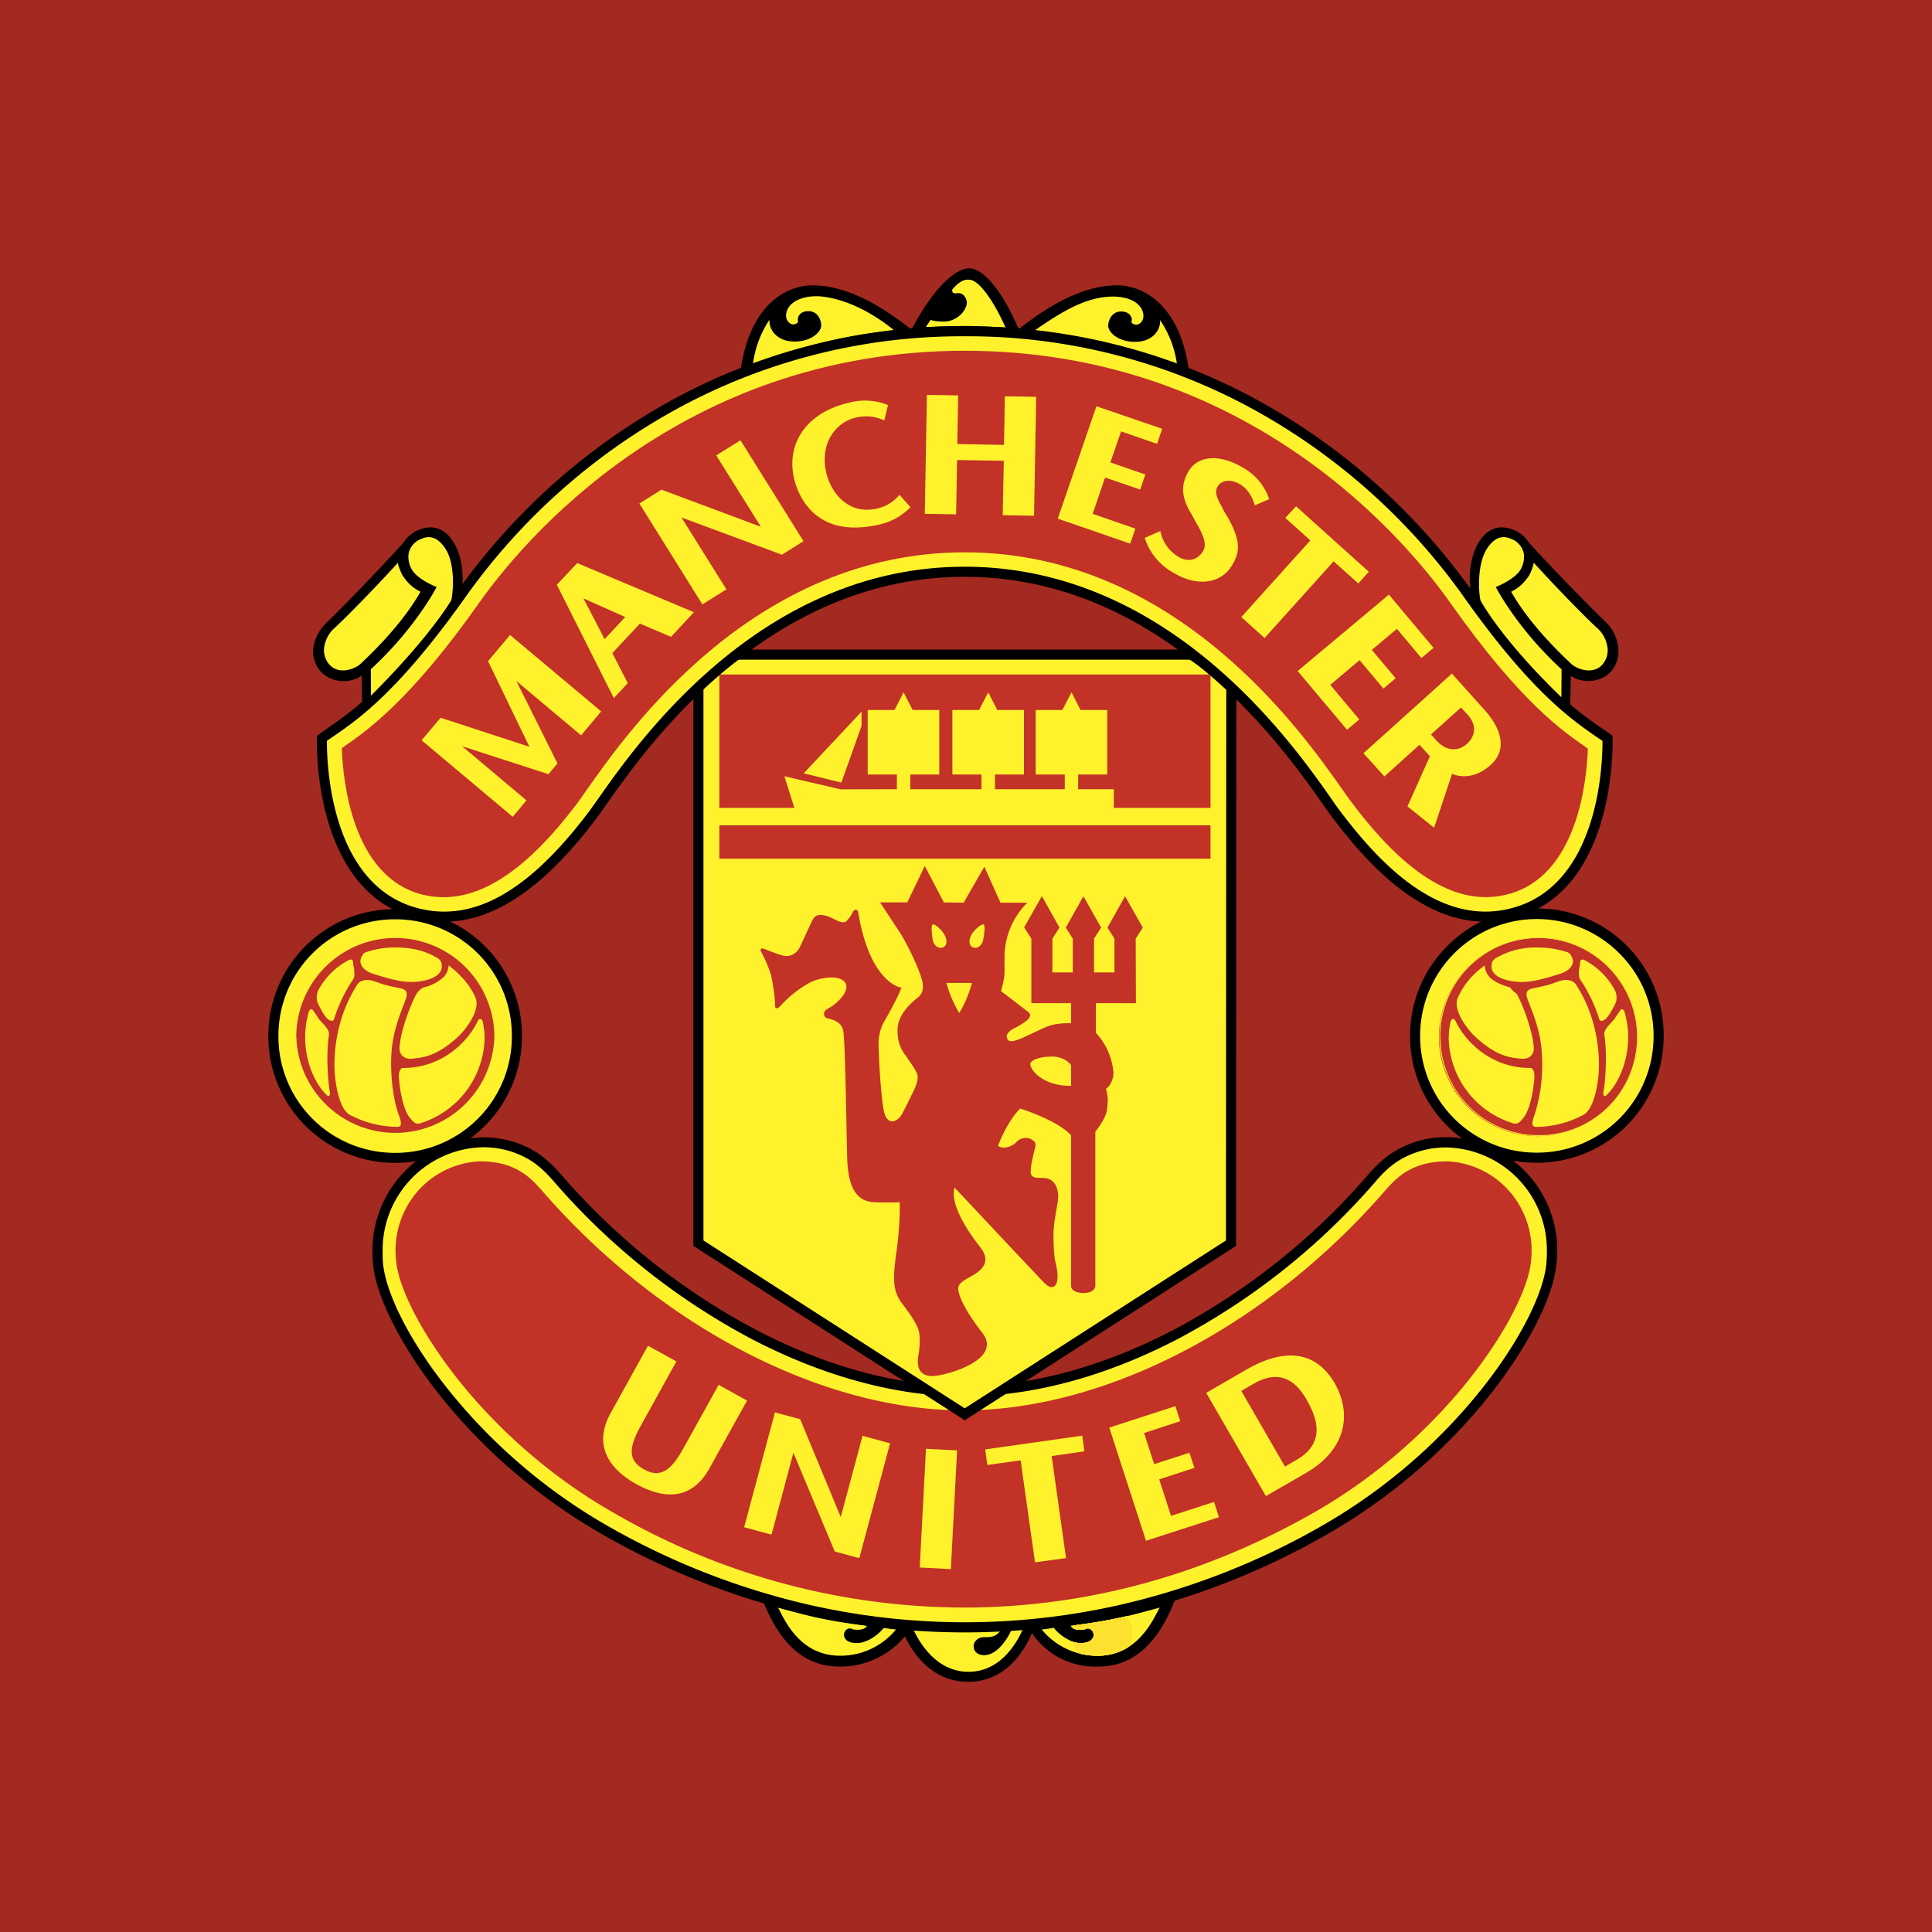
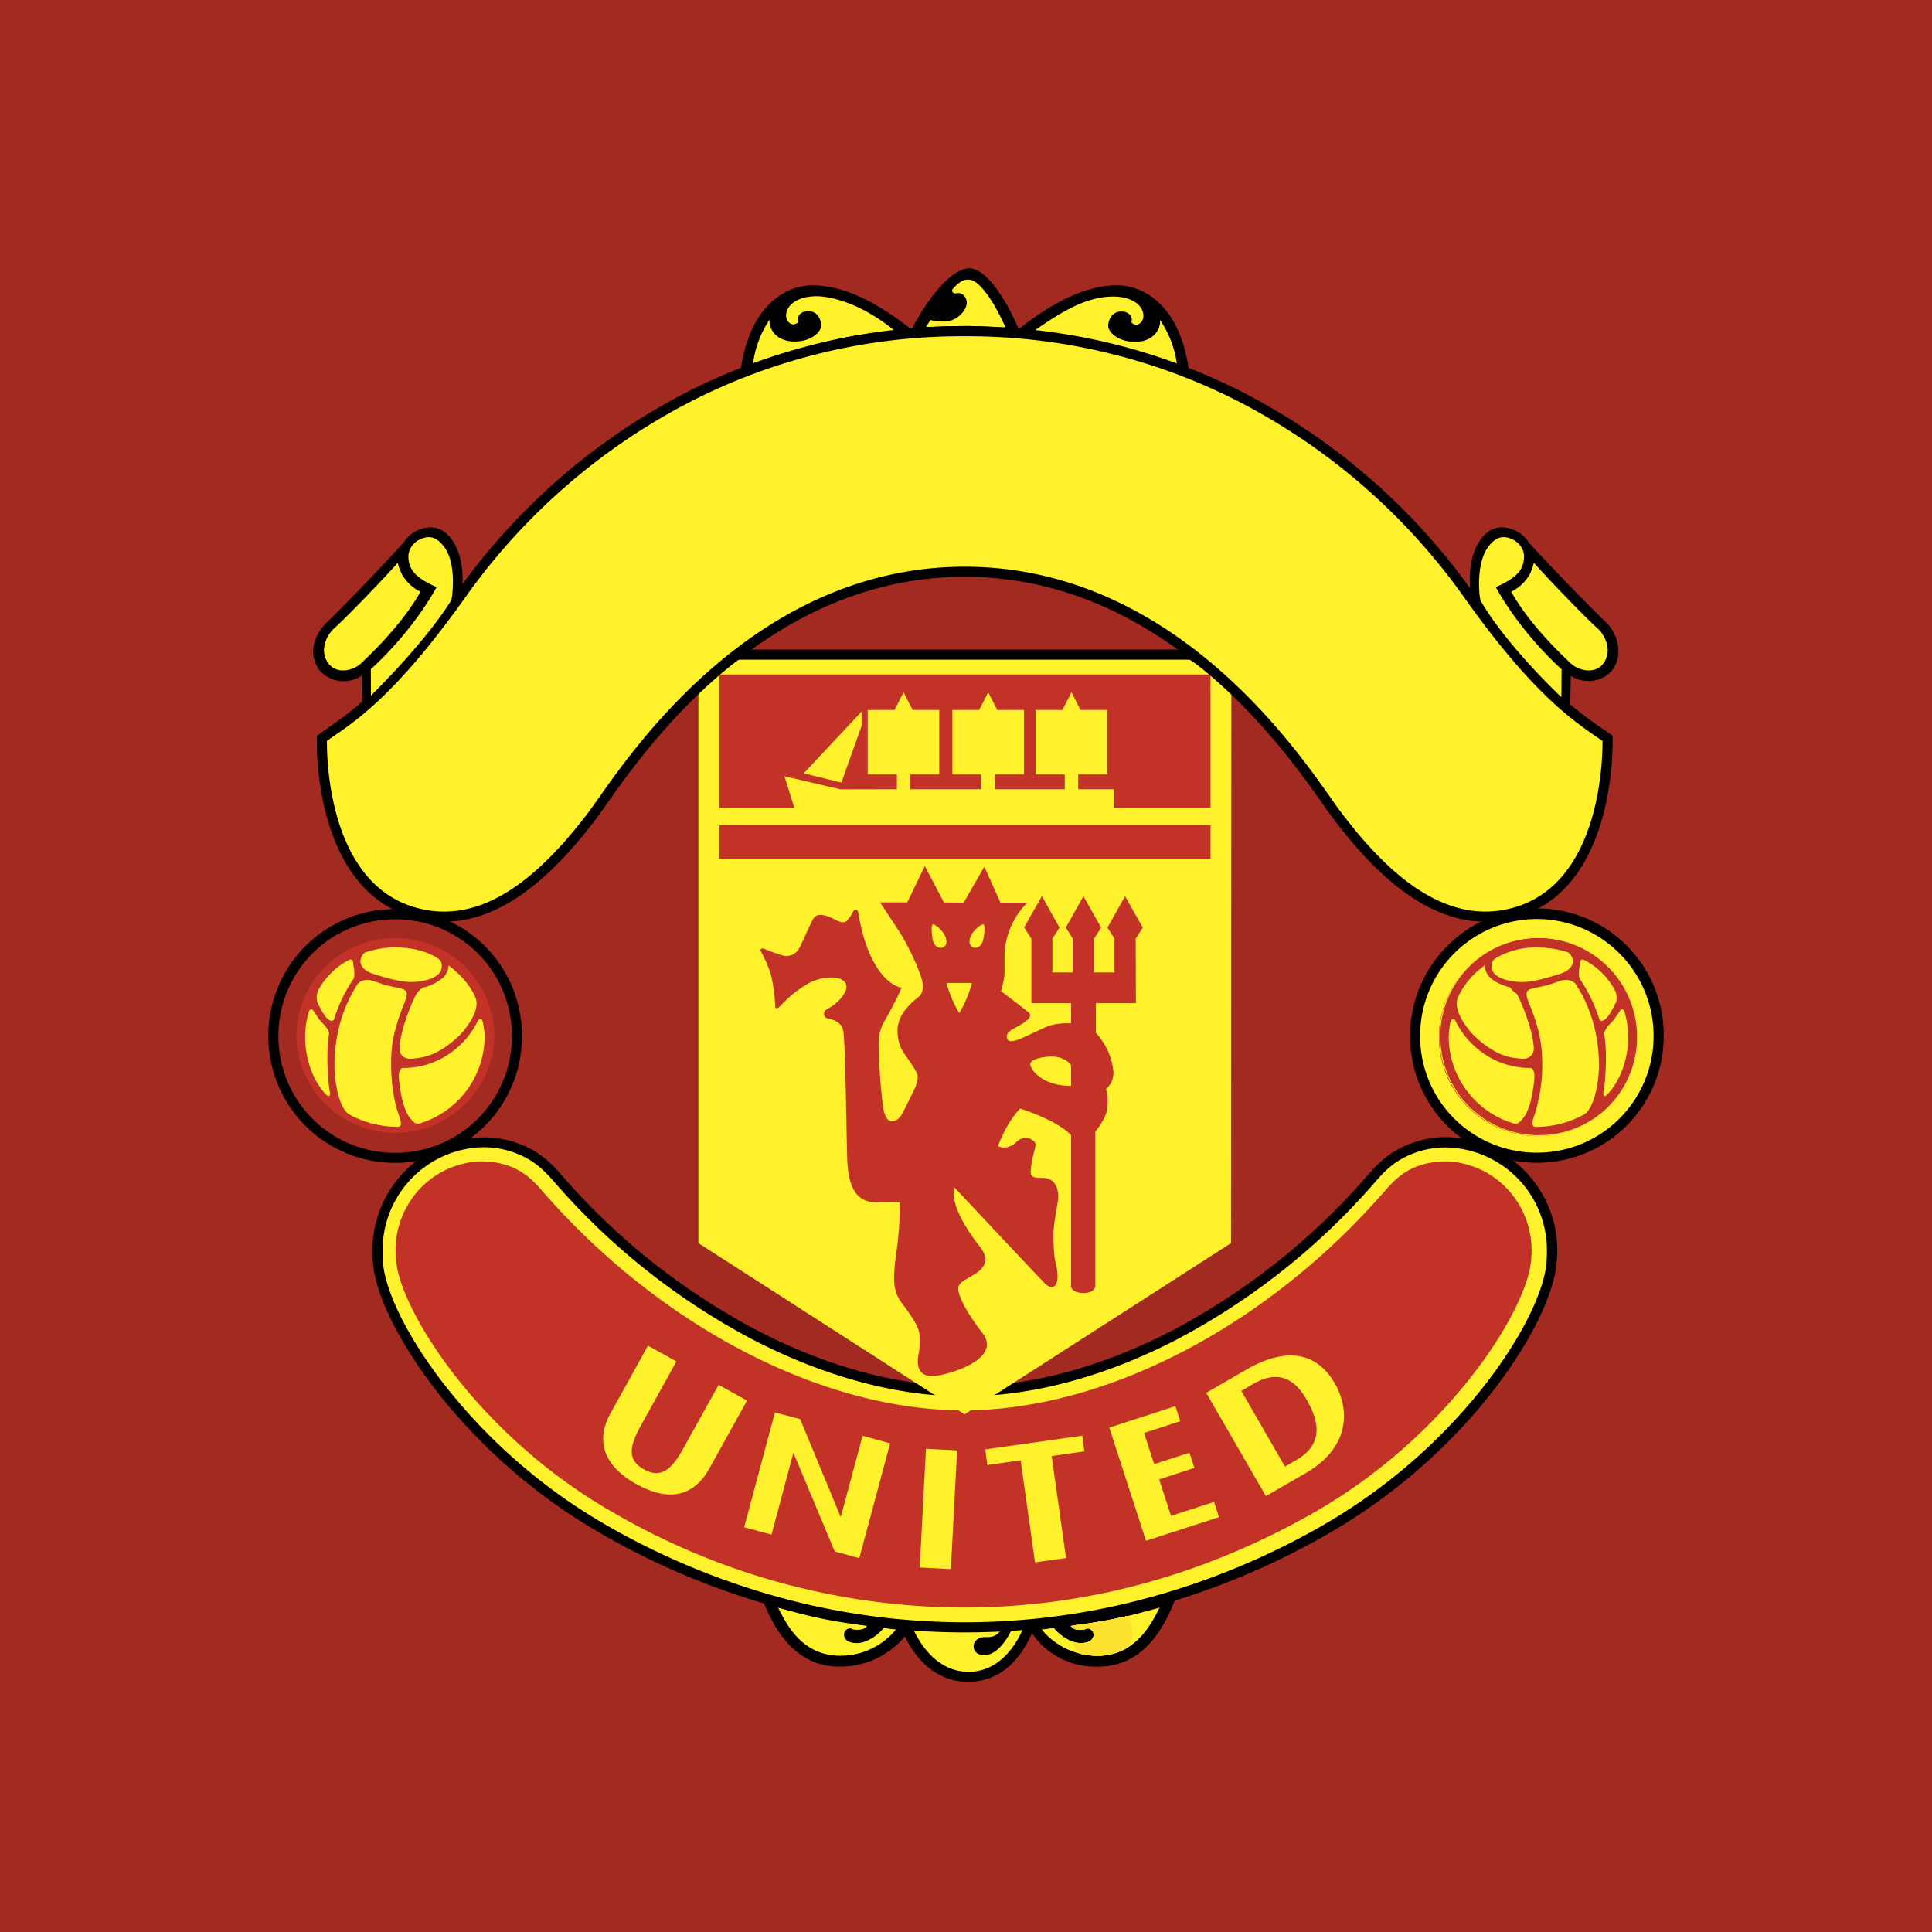
<svg xmlns="http://www.w3.org/2000/svg" viewBox="0 0 18 18">
  <rect x="0" y="0" width="18" height="18" fill="#333333" stroke="none" />
  <g clip-path="url(#a)">
    <path fill="#A32A21" d="M0 0h18v18H0V0Z" />
    <path fill-rule="evenodd" d="M9.644 15.136c-.051.155-.22.533-.625.533-.46 0-.621-.499-.629-.52l-.013-.047s.397.033.615.033c.219 0 .592-.021.654-.033l-.002.034Z" clip-rule="evenodd" />
    <path fill-rule="evenodd" d="m10.853 14.89.095.012c-.112.295-.315.625-.713.625a.712.712 0 0 1-.659-.374l-.066-.04s.667-.023 1.343-.223Zm-3.654 0-.095.012c.113.295.315.625.714.625a.78.78 0 0 0 .679-.374l.045-.04s-.666-.023-1.343-.223Z" clip-rule="evenodd" />
    <path fill="#FFF22D" fill-rule="evenodd" d="M9.342 15.166c-.062.091-.104.087-.179.087-.038 0-.094.031-.092.088 0 .044.037.08.098.08.136 0 .24-.19.27-.27l.103-.005s-.144.43-.518.43-.527-.426-.527-.426.315.02.496.02c.18 0 .295-.001.35-.004Zm1.461-.188c-.244.066-.418.119-.828.169 0 0 .013.042.102.037.034-.002.039-.01.052-.012.025-.005.064.022.06.066-.004.032-.03.07-.122.07-.09 0-.197-.074-.25-.143 0 0-.055.013-.111.016 0 0 .174.245.519.245.379 0 .519-.339.579-.448Z" clip-rule="evenodd" />
    <path fill="#FADE2F" fill-rule="evenodd" d="M10.55 15.217a.282.282 0 0 0-.05-.16c-.133.031-.285.06-.507.088a.568.568 0 0 0-.004.02c.013.01.04.022.088.02.034-.002.039-.01.052-.013.025-.005.064.022.06.066-.004.032-.03.071-.122.071a.217.217 0 0 1-.072-.014.28.28 0 0 0 .06.11.7.7 0 0 0 .17.021.527.527 0 0 0 .296-.086.281.281 0 0 0 .028-.123Z" clip-rule="evenodd" />
    <path fill="#FBE02F" fill-rule="evenodd" d="M10.545 15.217a.277.277 0 0 0-.05-.159c-.13.03-.28.059-.498.086a.232.232 0 0 0-.005.023c.015.01.04.02.085.017.035-.001.039-.01.052-.012.025-.005.064.022.06.066-.004.032-.03.07-.122.07a.219.219 0 0 1-.067-.011.277.277 0 0 0 .063.11.68.68 0 0 0 .162.019.526.526 0 0 0 .29-.082.28.28 0 0 0 .03-.127Z" clip-rule="evenodd" />
    <path fill="#FCE22F" fill-rule="evenodd" d="M10.541 15.217a.273.273 0 0 0-.05-.158c-.128.03-.276.058-.49.085a.256.256 0 0 0-.005.025.14.14 0 0 0 .081.015c.035-.001.039-.01.052-.012.025-.005.064.022.06.066-.004.032-.03.071-.122.071a.212.212 0 0 1-.063-.01.282.282 0 0 0 .066.11c.047.01.099.017.155.017a.528.528 0 0 0 .283-.078.273.273 0 0 0 .034-.131Z" clip-rule="evenodd" />
    <path fill="#FFF22D" fill-rule="evenodd" d="M7.249 14.978c.244.066.418.119.828.169 0 0-.013.042-.102.037-.034-.001-.039-.01-.051-.012-.026-.005-.065.022-.06.066.004.032.03.07.121.07.09 0 .197-.074.25-.143 0 0 .055.013.112.016 0 0-.175.245-.52.245-.379 0-.519-.339-.578-.448Zm1.739-2.015c1.306 0 2.753-.802 3.768-1.958.11-.125.296-.362.738-.362.441 0 1.028.403.96 1.136-.051.534-.815 1.738-2.12 2.48a6.715 6.715 0 0 1-3.346.902c-.836 0-2.039-.16-3.345-.902s-2.07-1.946-2.12-2.48a1.007 1.007 0 0 1 .96-1.136c.441 0 .628.237.737.362 1.015 1.156 2.462 1.958 3.768 1.958Z" clip-rule="evenodd" />
    <path d="M8.988 12.916c.633 0 1.3-.191 1.934-.52a6.285 6.285 0 0 0 1.799-1.422c.056-.064.132-.157.254-.236a.924.924 0 0 1 .595-.138 1.055 1.055 0 0 1 .93 1.183c-.029.307-.284.825-.734 1.353a5.352 5.352 0 0 1-1.41 1.164 6.967 6.967 0 0 1-1.86.735 6.624 6.624 0 0 1-3.015 0A6.962 6.962 0 0 1 5.62 14.3a5.355 5.355 0 0 1-1.41-1.164c-.45-.528-.705-1.046-.734-1.353a1.3 1.3 0 0 1-.006-.121 1.054 1.054 0 0 1 1.012-1.065.93.93 0 0 1 .52.141c.12.08.197.172.253.236a6.289 6.289 0 0 0 1.799 1.421c.634.33 1.301.52 1.934.52Zm0 .094c-.648 0-1.33-.195-1.978-.531a6.39 6.39 0 0 1-1.825-1.443c-.053-.06-.125-.148-.235-.22a.834.834 0 0 0-.535-.122.958.958 0 0 0-.85.968c0 .038 0 .075.004.112.028.29.275.789.713 1.3.347.407.813.82 1.384 1.145a6.864 6.864 0 0 0 1.836.724 6.53 6.53 0 0 0 2.972 0 6.861 6.861 0 0 0 1.836-.724 5.254 5.254 0 0 0 1.384-1.144c.438-.513.685-1.01.713-1.3.003-.038.005-.075.005-.113a.958.958 0 0 0-.918-.971.834.834 0 0 0-.468.126c-.11.07-.182.159-.235.22a6.385 6.385 0 0 1-1.825 1.442c-.648.336-1.33.53-1.978.53Z" />
    <path fill="#C23227" fill-rule="evenodd" d="m5.073 11.12-.015-.017c-.104-.12-.246-.283-.586-.283a.82.82 0 0 0-.573.27.84.84 0 0 0-.207.667c.043.45.757 1.617 2.03 2.34a6.522 6.522 0 0 0 3.255.88c1.135 0 2.23-.297 3.256-.88 1.272-.723 1.987-1.89 2.03-2.34a.84.84 0 0 0-.208-.667.819.819 0 0 0-.572-.27c-.34 0-.482.163-.587.283l-.015.017c-1.093 1.246-2.59 2.02-3.904 2.02s-2.81-.774-3.904-2.02Z" clip-rule="evenodd" />
-     <path fill="#FFF22D" fill-rule="evenodd" d="M13.184 9.651a1.135 1.135 0 1 1 2.269 0 1.135 1.135 0 0 1-2.27 0Z" clip-rule="evenodd" />
+     <path fill="#FFF22D" fill-rule="evenodd" d="M13.184 9.651a1.135 1.135 0 1 1 2.269 0 1.135 1.135 0 0 1-2.27 0" clip-rule="evenodd" />
    <path d="M13.137 9.651c0-.326.132-.622.346-.836a1.178 1.178 0 0 1 2.017.836 1.178 1.178 0 0 1-1.182 1.182 1.178 1.178 0 0 1-1.181-1.182Zm.094 0a1.084 1.084 0 0 0 1.087 1.088 1.085 1.085 0 0 0 1.088-1.088 1.083 1.083 0 0 0-.319-.769 1.085 1.085 0 0 0-1.538 0 1.084 1.084 0 0 0-.318.77Z" />
-     <path fill="#FFF22D" fill-rule="evenodd" d="M2.547 9.653a1.135 1.135 0 1 1 2.27 0 1.135 1.135 0 0 1-2.27 0Z" clip-rule="evenodd" />
    <path d="M2.5 9.653A1.178 1.178 0 0 1 3.682 8.47a1.178 1.178 0 0 1 1.181 1.182 1.178 1.178 0 0 1-1.181 1.182A1.179 1.179 0 0 1 2.5 9.653Zm.094 0a1.084 1.084 0 0 0 1.088 1.088 1.084 1.084 0 0 0 1.087-1.088 1.084 1.084 0 0 0-1.087-1.088 1.084 1.084 0 0 0-1.088 1.088Z" />
    <path fill-rule="evenodd" d="m14.629 6.6.006-.305c.093.07.27.073.373-.037a.284.284 0 0 0 .07-.208.386.386 0 0 0-.113-.25c-.382-.372-.72-.744-.72-.744a.314.314 0 0 0-.121-.11c-.048-.021-.213-.097-.34.095-.113.174-.096.42-.076.509l.359.487c.122.155.467.486.562.562Zm-7.64-3.16c.45-.151.862-.276 1.416-.325L6.99 3.44Z" clip-rule="evenodd" />
    <path fill-rule="evenodd" d="M6.99 3.441c.45-.151.86-.276 1.415-.325l.085-.048c-.31-.243-.618-.41-.924-.41-.192 0-.583.131-.67.82l.093-.037Zm3.998 0c-.45-.151-.861-.276-1.416-.325l-.084-.048c.31-.243.617-.41.923-.41.192 0 .583.131.67.82l-.093-.037Zm-2.37-.394c.093-.005.304-.01.389-.01.084 0 .318.012.369.015l-.757-.005Z" clip-rule="evenodd" />
    <path fill-rule="evenodd" d="M8.48 3.093c.226-.435.434-.593.548-.593.144 0 .312.229.444.523l.028.066-.115-.01a3.361 3.361 0 0 0-.378-.016c-.085 0-.268 0-.379.01l-.149.02Z" clip-rule="evenodd" />
    <path fill="#FFF22D" fill-rule="evenodd" d="m8.036 13.378-.203.756-.378-.912-.235-.063-.287 1.07.255.069.204-.763.385.92.229.062.287-1.07-.257-.07Zm.881.135-.29-.015-.058 1.106.29.015.058-1.106Zm.262-.01.02.146.31-.043.134.95.289-.04-.134-.95.305-.044-.02-.146-.904.128Zm3.001-.45c.14.246.113.426-.105.551l-.103.06-.407-.705.111-.065c.26-.15.407-.016.504.158Zm-.567-.293-.375.217.556.962.372-.215c.388-.224.424-.562.272-.832-.184-.32-.485-.328-.825-.132Zm-.703 1.363-.11-.34.328-.107-.046-.141-.329.106-.094-.29.337-.11-.045-.14-.616.2.342 1.054.68-.22-.046-.142-.401.13Zm-4.215-1.22-.328.591c-.1.179-.201.292-.368.195-.166-.091-.127-.228-.026-.411l.329-.594-.265-.146-.347.626c-.192.346.05.559.237.662.201.112.494.195.684-.148l.349-.629-.265-.147Zm-.188-6.508v5.187l2.48 1.595 2.482-1.595.003-5.18c-.079-.07-.244-.224-.374-.303H6.867a4.019 4.019 0 0 0-.36.296Z" clip-rule="evenodd" />
-     <path d="M6.554 6.395v5.162l2.434 1.564 2.434-1.564.003-5.154h.094l-.003 5.18v.025l-.022.014-2.48 1.594-.026.017-.025-.017-2.481-1.594-.022-.014V6.395h.094Z" />
    <path d="m11.44 6.438-.029-.027c-.085-.076-.227-.204-.338-.272l.05-.08c.12.073.264.204.351.283l.03.026-.064.07Z" />
    <path d="M11.098 6.146H6.867v-.094h4.23v.094Z" />
    <path d="M6.894 6.137a3.486 3.486 0 0 0-.352.29l-.07-.064c.021-.023.095-.087.175-.152.07-.058.143-.116.193-.15l.054.076Z" />
    <path fill="#C23227" fill-rule="evenodd" d="M9.163 8.613c-.017-.007-.079.043-.107.087-.028.045-.036.103.004.124.04.02.09-.007.102-.077.007-.04.02-.125.001-.134Zm-.475.134c.01.07.063.098.103.077.04-.022.031-.08.003-.124s-.086-.094-.104-.087c-.018.009-.007.094-.002.134Zm.25.69c.083-.136.117-.279.117-.279h-.238s.038.146.12.28Zm.04-1.027.193-.335.15.335h.25a.72.72 0 0 0-.212.495v.155c0 .066-.033.174-.033.174s.216.164.25.192c.013.012.028.019.018.047-.017.049-.163.114-.178.127-.033.028-.042.047-.033.075.01.028.037.033.094.014.056-.018.173-.08.272-.122.099-.042.23-.033.23-.033v-.188h-.37v-.6l-.067-.106.165-.291.164.293-.066.103v.315h.19v-.315l-.065-.103.164-.292.165.292-.066.103v.315h.19v-.315l-.065-.103.164-.292.165.292-.066.103.002.601h-.373v.276a.63.63 0 0 1 .164.368c0 .108-.07.155-.07.155.023.085.018.12.009.197-.01.08-.108.202-.108.202v1.433c0 .097-.226.088-.226.005v-1.405c-.127-.14-.474-.249-.474-.249-.127.127-.207.348-.207.348.057.038.141 0 .174-.038.033-.037.099-.047.136-.023.038.023.047.033.033.09-.014.055-.038.149-.038.215s.076.051.132.056c.113.01.132.136.122.207-.01.07-.042.22-.042.315 0 .093.005.187.014.24.01.05.028.107.023.173-.006.09-.06.103-.117.047-.056-.056-.841-.893-.841-.893-.052.17.164.46.235.55.07.09.066.155.005.216-.061.061-.179.094-.202.15-.024.057.056.226.22.437.165.212-.187.353-.399.395-.211.042-.211-.104-.197-.183a.72.72 0 0 0 .01-.198c-.005-.07-.071-.169-.16-.286-.09-.118-.09-.226-.052-.498.037-.273.028-.447.028-.447s-.094.005-.23 0c-.137-.004-.25-.084-.259-.412-.009-.33-.017-1.114-.039-1.195-.022-.082-.11-.098-.147-.107-.038-.01-.04-.066-.003-.084.098-.05.216-.17.172-.245-.044-.075-.216-.06-.332-.003a1.086 1.086 0 0 0-.27.213c-.03.035-.056.035-.052-.003a1.723 1.723 0 0 0-.038-.279 1.171 1.171 0 0 0-.09-.213c-.02-.031 0-.044.03-.031.032.013.1.04.167.06.065.018.128-.013.16-.076.03-.062.09-.197.121-.257.032-.059.082-.047.123-.037.04.01.078.034.115.05.038.016.07.013.082-.006.012-.019.028-.025.05-.072.022-.047.05-.025.053-.007.112.674.404.705.404.705-.044.113-.147.291-.172.335a.428.428 0 0 0-.04.15c-.007.048.015.492.046.655.032.163.132.1.163.05s.129-.256.129-.256.025-.057.025-.104c0-.047-.082-.15-.1-.181-.02-.032-.088-.094-.088-.251s.14-.266.19-.307c.05-.04.05-.097.045-.131-.022-.122-.15-.376-.213-.474l-.185-.281h.254l.163-.339.178.34.184.002Zm1.001 1.707v-.193s-.051-.08-.178-.08-.202.038-.202.07c0 .053.112.203.38.203ZM6.702 7.689h4.576V8H6.702v-.312Zm0-.16V6.284h4.576v1.243H6.702Z" clip-rule="evenodd" />
    <path fill="#FFF22D" fill-rule="evenodd" d="M10.377 7.565v-.212h-.332v-.137h.271v-.601h-.249l-.084-.165-.085.165h-.249v.601h.271v.137h-.65v-.137h.27v-.601h-.249l-.084-.165-.085.165h-.249v.601h.271v.137h-.663v-.137h.27v-.601h-.248l-.085-.165-.084.165h-.25v.601h.272v.137l-.525.001-.523-.122.105.333h2.964Z" clip-rule="evenodd" />
    <path fill="#FFF22D" fill-rule="evenodd" d="m7.488 7.205.351.086.188-.528V6.63l-.539.575Zm.847-4.124c-.544.049-.878.164-1.32.312a.957.957 0 0 1 .154-.414c-.006.098.074.203.234.203.16 0 .248-.093.248-.148 0-.055-.033-.135-.12-.135-.085 0-.103.062-.097.086.006.025-.013.03-.037.037-.025.006-.092-.03-.068-.117.027-.094.142-.145.277-.145 0 0 .32-.013.729.321Zm2.63.316c-.44-.148-.79-.264-1.334-.312.25-.174.484-.322.74-.322.136 0 .25.051.277.145.024.086-.043.123-.068.117-.024-.006-.043-.012-.036-.037.006-.024-.013-.086-.099-.086-.085 0-.12.08-.12.135 0 .056.09.148.25.148.159 0 .24-.105.233-.203a.962.962 0 0 1 .158.415ZM8.67 2.98c-.015.024-.028.04-.043.067.126-.005.253-.009.38-.01.082 0 .311.012.361.015-.08-.187-.233-.446-.34-.446-.021 0-.068-.01-.155.09 0 0-.014.045.042.036.07-.01.097.062.092.098-.013.085-.11.166-.21.166-.097 0-.127-.016-.127-.016Z" clip-rule="evenodd" />
    <path fill-rule="evenodd" d="m3.937 6.037.359-.487c.02-.09.037-.335-.077-.509-.126-.192-.291-.116-.34-.095a.314.314 0 0 0-.12.11s-.344.38-.725.754a.409.409 0 0 0-.117.24c-.005.08.027.16.074.211a.3.3 0 0 0 .378.034l.006.304c.096-.077.44-.407.562-.562Z" clip-rule="evenodd" />
    <path fill="#FFF22D" fill-rule="evenodd" d="M8.988 5.327c2.042 0 3.205 1.918 3.458 2.255.451.601 1.002 1.089 1.641.927.94-.238.89-1.63.89-1.63-.226-.163-.613-.368-1.316-1.366-.689-.977-2.249-2.427-4.673-2.427s-3.984 1.45-4.673 2.427c-.703.998-1.09 1.203-1.316 1.366 0 0-.05 1.392.89 1.63.64.162 1.19-.326 1.641-.927.253-.337 1.416-2.255 3.458-2.255Z" clip-rule="evenodd" />
    <path d="M8.988 5.28c1.899 0 3.043 1.631 3.416 2.162.033.048.06.087.08.112.222.296.468.565.737.738.264.17.55.249.855.171.834-.211.855-1.381.854-1.56l-.059-.04c-.236-.164-.616-.426-1.248-1.323a5.872 5.872 0 0 0-2.054-1.784 5.54 5.54 0 0 0-2.581-.623 5.54 5.54 0 0 0-2.581.623A5.872 5.872 0 0 0 4.353 5.54c-.633.897-1.012 1.16-1.249 1.322l-.058.04c-.002.18.02 1.35.854 1.561.306.078.591 0 .855-.171.268-.173.515-.442.738-.738l.08-.112c.372-.53 1.516-2.162 3.415-2.162Zm0 .094c-1.85 0-2.973 1.601-3.339 2.122a5.128 5.128 0 0 1-.081.114c-.229.305-.483.58-.763.761-.284.184-.594.268-.927.183-.977-.247-.926-1.672-.926-1.677l.001-.023.02-.013.078-.056c.231-.16.602-.415 1.226-1.299a5.97 5.97 0 0 1 2.087-1.814 5.634 5.634 0 0 1 2.624-.633c1.03 0 1.904.26 2.624.633A5.97 5.97 0 0 1 13.7 5.486c.623.884.994 1.14 1.225 1.3.028.018.053.036.079.055l.02.013v.023c0 .004.051 1.43-.925 1.677-.334.085-.644 0-.928-.183-.28-.18-.534-.456-.762-.761-.024-.03-.05-.068-.082-.114-.366-.521-1.489-2.122-3.339-2.122Z" />
-     <path fill="#C23227" fill-rule="evenodd" d="M8.988 5.146c1.969 0 3.14 1.67 3.526 2.22.025.036.05.072.077.107.52.695.996.976 1.452.86.66-.167.74-1.074.75-1.349v-.01l-.008-.006c-.232-.16-.621-.428-1.272-1.35-.389-.552-1.864-2.35-4.525-2.35-2.661 0-4.136 1.798-4.525 2.35-.646.916-1.052 1.196-1.27 1.346l-.008.006v.01c.01.276.091 1.187.748 1.354.457.115.932-.166 1.452-.86.02-.026.046-.064.077-.109.386-.549 1.557-2.219 3.526-2.219Z" clip-rule="evenodd" />
    <path fill="#FFF22D" fill-rule="evenodd" d="m4.752 5.916-.205.244.385.797-.827-.27-.177.21.849.713.128-.153-.6-.505.805.261.084-.1-.383-.768.603.506.187-.223-.849-.712Zm1.073-.167-.192.206-.197-.38.39.174Zm-.447-.503-.19.202.531 1.056.13-.139-.144-.28.257-.275.29.123.213-.229-1.087-.458Zm1.295-1.003.416.665-.926-.346-.206.129.587.94.224-.14-.419-.67.936.347.201-.126-.587-.94-.226.141Zm3.507.544.116-.338.327.112.048-.14-.326-.113.1-.289.335.116.048-.14-.613-.21-.36 1.047.675.233.048-.14-.398-.138Zm1.895-.07-.1.108.233.21-.643.714.217.195.643-.714.23.206.098-.109-.678-.61Zm.318 1.664.274-.23.222.264.114-.096-.222-.264.234-.196.228.272.113-.095-.416-.496-.85.712.46.547.114-.096-.27-.322Zm1.284.282c.077.086.077.188-.01.267-.09.08-.2.063-.285-.032l-.05-.055.28-.252.065.072Zm-.148.546c.003.002.172.086.359-.082.156-.141.104-.335-.06-.516l-.301-.335-.824.742.195.216.327-.295.097.107-.209.467.248.199.168-.503ZM9.362 3.692l-.008.453-.435-.008.008-.453-.291-.005-.02 1.108.292.005.009-.506.435.007-.01.507.292.005.02-1.108-.292-.005ZM10.94 5.34c.206.124.432.104.537-.071.077-.122.078-.223-.014-.404-.025-.052-.055-.09-.076-.136-.04-.076-.078-.138-.042-.197.038-.064.127-.068.208-.02.085.052.12.137.138.196l.134-.058a.532.532 0 0 0-.24-.29c-.237-.143-.43-.105-.51.028-.081.135-.058.247.002.361 0 0 .039.067.061.11.053.09.115.202.072.274-.053.088-.145.108-.234.053a.362.362 0 0 1-.165-.238l-.146.063a.567.567 0 0 0 .275.329ZM7.92 3.75c-.364.077-.601.344-.523.704.045.195.22.555.77.438a.577.577 0 0 0 .316-.167L8.38 4.61a.37.37 0 0 1-.22.13c-.266.056-.425-.16-.464-.346-.059-.275.101-.466.284-.505.129-.027.208.007.258.027h.001l.034-.142a.566.566 0 0 0-.355-.024Zm5.873 1.843c-.016-.066-.037-.347.07-.495.098-.136.188-.09.236-.069.021.01.086.052.099.135a.236.236 0 0 1-.042.159c-.067.087-.22.146-.22.146s.196.385.613.767l-.002.26c-.57-.55-.754-.903-.754-.903Z" clip-rule="evenodd" />
    <path fill="#FFF22D" fill-rule="evenodd" d="M14.079 5.513c.056.097.2.335.558.67.06.057.207.103.291.01a.204.204 0 0 0 .05-.149.297.297 0 0 0-.088-.184c-.071-.061-.38-.373-.6-.617a.473.473 0 0 1-.044.12c-.03.04-.067.1-.167.15ZM3.456 6.48l-.001-.245c.417-.383.613-.766.613-.766s-.153-.058-.22-.146a.236.236 0 0 1-.042-.159.185.185 0 0 1 .1-.135c.047-.021.137-.067.235.07.107.147.079.426.064.492 0 0-.194.338-.749.89Z" clip-rule="evenodd" />
    <path fill="#FFF22D" fill-rule="evenodd" d="M3.918 5.513c-.056.097-.2.335-.558.671-.06.056-.207.102-.291.008a.204.204 0 0 1-.05-.148.297.297 0 0 1 .088-.184c.071-.061.38-.373.6-.617.005.045.044.12.044.12.03.04.067.101.167.15Z" clip-rule="evenodd" />
    <path fill="#C23227" fill-rule="evenodd" d="M2.76 9.662a.923.923 0 1 1 1.846 0 .923.923 0 0 1-1.845 0Z" clip-rule="evenodd" />
    <path fill="#FFF22D" fill-rule="evenodd" d="m4.18 8.994.056.046c.08.071.152.155.194.255.052.126-.11.315-.158.36-.215.2-.349.197-.426.208-.077.011-.125-.036-.124-.094.005-.17.125-.458.16-.511.021-.035.06-.057.06-.057a.427.427 0 0 0 .196-.102.184.184 0 0 0 .042-.105Zm-.772-.122a.862.862 0 0 1 .271-.045c.144 0 .282.027.399.101.03.019.038.042.038.076 0 .108-.171.145-.285.145-.114 0-.254-.045-.353-.076-.099-.03-.12-.089-.12-.114-.001-.025.018-.076.05-.087Zm-.365 1.33c-.117-.115-.2-.321-.2-.539a.85.85 0 0 1 .036-.243s.02-.035.039-.005c.013.021.032.043.048.072.017.03.107.098.099.152-.032.204-.003.476.006.521.01.044-.004.066-.028.042Zm.022-.7c-.041-.023-.09-.127-.106-.159a.163.163 0 0 1 .004-.112.674.674 0 0 1 .29-.288c.015-.006.037-.007.037.029 0 .02.01.05.01.07 0 .019.01.06-.016.092a1.42 1.42 0 0 0-.165.34c-.006.025-.013.051-.054.028Zm.632.996h-.018a.946.946 0 0 1-.422-.113c-.103-.058-.141-.322-.141-.457 0-.435.179-.697.208-.748.028-.05.092-.057.14-.044.047.013.065.022.12.039.03.009.09.021.134.03.044.01.092.02.063.102-.028.083-.124.283-.135.52-.01.213.02.426.068.556.031.085.03.117-.017.116Zm.22-.033c-.049.015-.07-.019-.093-.044-.086-.098-.108-.362-.108-.397 0-.035.013-.073.037-.074a.755.755 0 0 0 .493-.178c.136-.112.195-.238.207-.263.013-.024.04-.02.046.016.005.029.016.082.016.138a.85.85 0 0 1-.599.802Z" clip-rule="evenodd" />
    <path fill="#C23227" fill-rule="evenodd" d="M15.252 9.662a.923.923 0 1 0-1.846 0 .923.923 0 0 0 1.846 0Z" clip-rule="evenodd" />
    <path fill="#FFF22D" fill-rule="evenodd" d="M13.874 9.099c.04.045.117.08.196.101a.2.2 0 0 0 .06.058c.035.053.155.342.16.511.001.058-.047.105-.124.094-.077-.01-.21-.007-.426-.208-.048-.045-.21-.234-.158-.36a.724.724 0 0 1 .194-.256l.056-.045s.002.06.042.105Zm.781-.14c0 .025-.022.083-.121.114-.1.031-.239.076-.353.076-.114 0-.285-.036-.285-.145 0-.034.009-.057.038-.076a.733.733 0 0 1 .399-.1c.095 0 .186.016.272.044.03.01.05.062.05.087Zm.286 1.201c.01-.045.038-.317.006-.521-.008-.054.082-.123.099-.152.017-.029.035-.05.048-.072.02-.03.039.005.039.005.024.079.036.16.036.243 0 .218-.083.424-.2.539-.024.024-.038.002-.028-.042Zm-.048-.686a1.41 1.41 0 0 0-.165-.34c-.025-.032-.017-.073-.017-.092.001-.02.01-.05.01-.07 0-.036.023-.035.037-.029a.673.673 0 0 1 .29.288c.016.028.017.09.005.113-.016.03-.065.136-.106.158-.04.023-.047-.003-.054-.028Zm-.595.91a1.55 1.55 0 0 0 .068-.558c-.01-.236-.106-.436-.135-.519-.029-.082.019-.092.063-.101.045-.01.104-.022.134-.031.055-.017.073-.026.12-.04.048-.012.112-.005.14.045.03.051.209.313.209.748 0 .135-.039.399-.142.457a.946.946 0 0 1-.422.114h-.018c-.047.001-.048-.031-.017-.116Zm-.8-.721c0-.056.01-.11.015-.138.007-.036.033-.04.046-.016.012.025.071.151.207.263a.755.755 0 0 0 .493.178c.024 0 .037.039.037.074 0 .035-.022.299-.108.397-.022.025-.044.06-.092.044a.848.848 0 0 1-.599-.802Z" clip-rule="evenodd" />
    <path fill="#FDE62F" d="M13.41 9.657a.925.925 0 0 1 .927-.927.925.925 0 0 1 .928.927.925.925 0 0 1-.928.928.927.927 0 0 1-.927-.928Zm.01 0a.915.915 0 0 0 .917.919.916.916 0 0 0 .919-.919.915.915 0 0 0-.919-.918.916.916 0 0 0-.918.918Z" />
  </g>
  <defs>
    <clipPath id="a">
      <path fill="#fff" d="M0 0h18v18H0z" />
    </clipPath>
  </defs>
</svg>